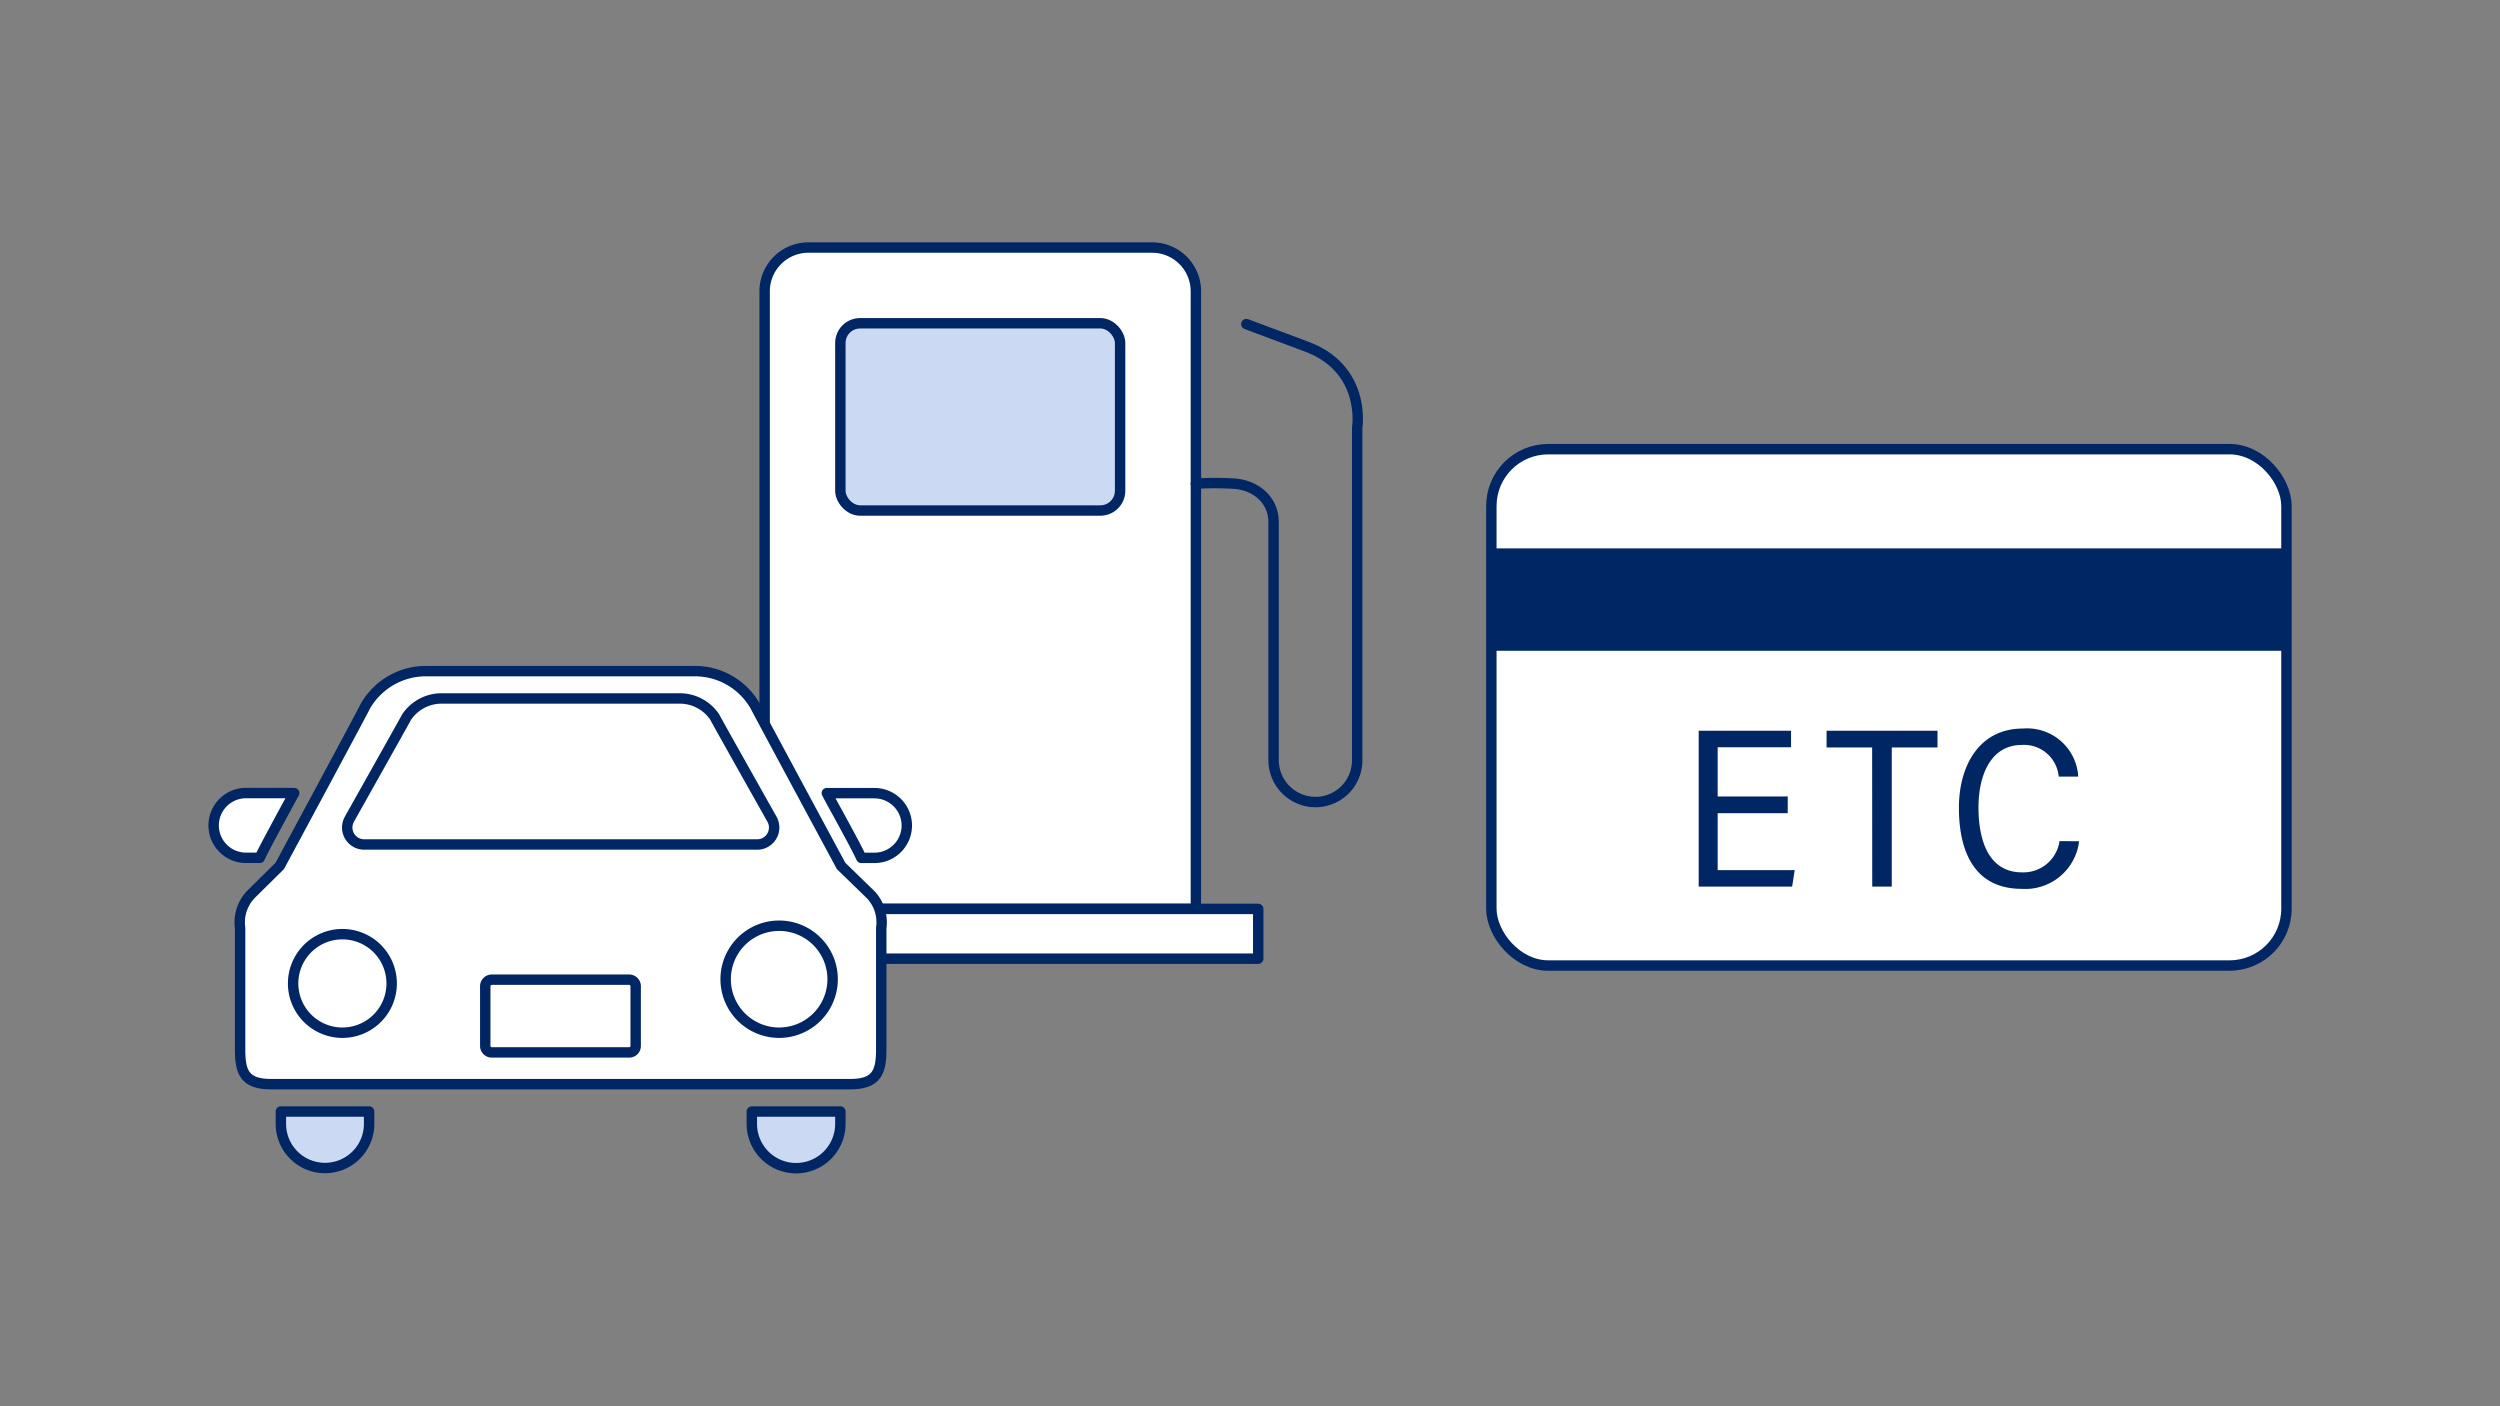
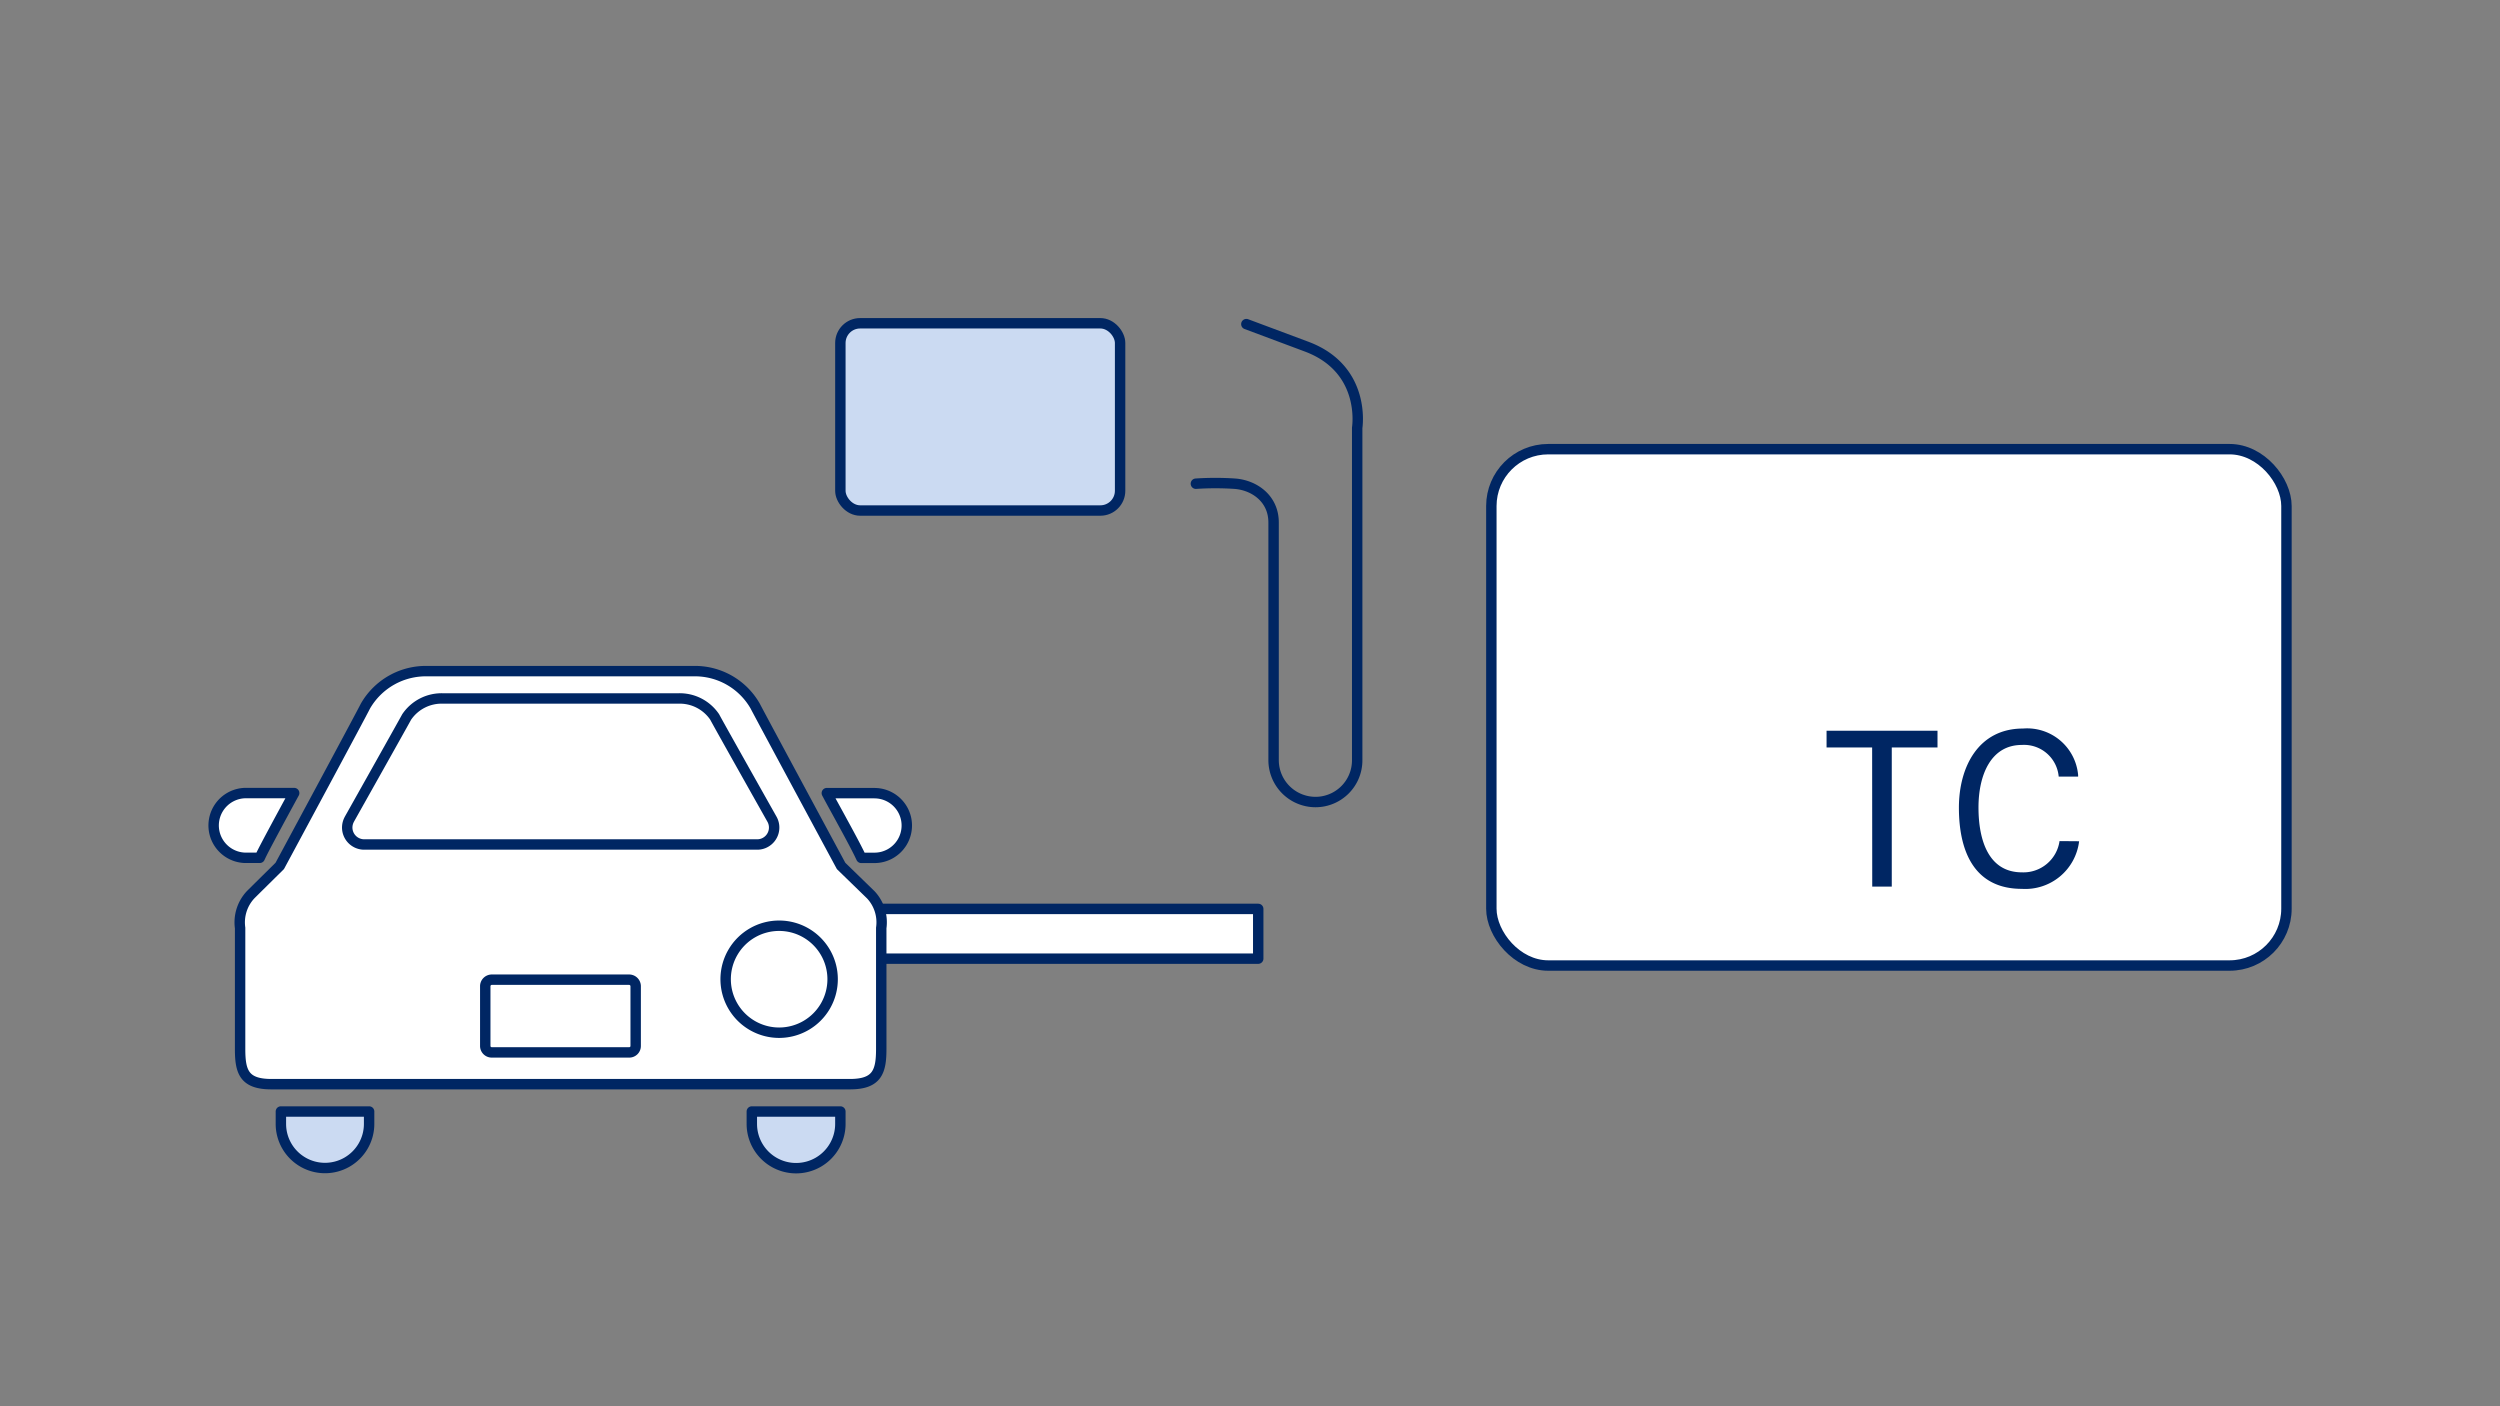
<svg xmlns="http://www.w3.org/2000/svg" id="image" viewBox="0 0 480 270">
  <rect x="0" y="0" width="480" height="270" fill="#808080" stroke="none" />
-   <path d="M155.21,47.53h66a8.4,8.4,0,0,1,8.4,8.4V174.51a0,0,0,0,1,0,0h-82.8a0,0,0,0,1,0,0V55.92A8.4,8.4,0,0,1,155.21,47.53Z" fill="#fff" stroke="#002663" stroke-linecap="round" stroke-linejoin="round" stroke-width="2" />
  <rect x="161.35" y="62.07" width="53.71" height="35.95" rx="3.79" fill="#cbdaf2" stroke="#002663" stroke-linecap="round" stroke-linejoin="round" stroke-width="2" />
  <rect x="134.83" y="174.51" width="106.75" height="9.55" fill="#fff" stroke="#002663" stroke-linecap="round" stroke-linejoin="round" stroke-width="2" />
  <path d="M229.61,92.87a57.15,57.15,0,0,1,7.46,0c3.78.28,7.46,2.88,7.46,7.44v45.63a8.05,8.05,0,0,0,8.05,8.05h0a8,8,0,0,0,8-8.05V82.14s1.84-11.27-9.72-15.59l-11.56-4.32" fill="none" stroke="#002663" stroke-linecap="round" stroke-linejoin="round" stroke-width="2" />
  <path id="パス_5711" data-name="パス 5711" d="M49.87,164.7c.58-1.26,1.7-3.34,3.66-7,.91-1.68,1.91-3.53,2.95-5.43h-9A6.21,6.21,0,1,0,47,164.7h2.87Z" fill="#fff" stroke="#002663" stroke-linecap="round" stroke-linejoin="round" stroke-width="2" />
  <path id="パス_5712" data-name="パス 5712" d="M167.81,152.28h-9.06c1,1.9,2.05,3.75,2.95,5.43,2,3.65,3.08,5.73,3.67,7h2.43a6.21,6.21,0,0,0,.19-12.42Z" fill="#fff" stroke="#002663" stroke-linecap="round" stroke-linejoin="round" stroke-width="2" />
  <path id="パス_5713" data-name="パス 5713" d="M53.93,215.79a8.47,8.47,0,0,0,16.94,0v-2.38H53.93Z" fill="#cbdaf2" stroke="#002663" stroke-linecap="round" stroke-linejoin="round" stroke-width="2" />
  <path id="パス_5714" data-name="パス 5714" d="M144.35,215.79a8.48,8.48,0,0,0,17,0v-2.38h-17Z" fill="#cbdaf2" stroke="#002663" stroke-linecap="round" stroke-linejoin="round" stroke-width="2" />
  <path d="M161.49,166.26S145.8,137.15,145,135.57a13.32,13.32,0,0,0-11.95-6.71H82.16a13.39,13.39,0,0,0-12,6.71c-.77,1.58-16.45,30.69-16.45,30.69s-5.21,5.14-5.61,5.55a7.76,7.76,0,0,0-2,6.36v23.27c0,4.35.78,6.72,6,6.72h111.1c5.18,0,6-2.38,6-6.72V178.17a7.72,7.72,0,0,0-2-6.36Z" fill="#fff" stroke="#002663" stroke-linecap="round" stroke-linejoin="round" stroke-width="2" />
  <path d="M67.08,157.29s10.35-18.42,11-19.63a8.1,8.1,0,0,1,7.07-3.55h45a8.1,8.1,0,0,1,7.07,3.55c.62,1.21,11,19.63,11,19.63a3.26,3.26,0,0,1-1.25,4.44h0a3.19,3.19,0,0,1-1.45.41H69.8a3.26,3.26,0,0,1-3.13-3.39,3.32,3.32,0,0,1,.42-1.47Z" fill="#fff" stroke="#002663" stroke-linecap="round" stroke-linejoin="round" stroke-width="2" />
-   <path d="M65.69,198.28a9.46,9.46,0,1,1,.1,0Z" fill="#fff" stroke="#002663" stroke-linecap="round" stroke-linejoin="round" stroke-width="2" />
  <path d="M122.05,200.81a1.23,1.23,0,0,1-1.23,1.25H94.43a1.24,1.24,0,0,1-1.26-1.22h0V189.34a1.26,1.26,0,0,1,1.26-1.24h26.36a1.26,1.26,0,0,1,1.26,1.24v11.47Z" fill="#fff" stroke="#002663" stroke-linecap="round" stroke-linejoin="round" stroke-width="2" />
  <path d="M149.53,198.28a10.27,10.27,0,1,1,.13,0h-.13Z" fill="#fff" stroke="#002663" stroke-linecap="round" stroke-linejoin="round" stroke-width="2" />
  <rect id="長方形_6852" data-name="長方形 6852" x="286.34" y="86.24" width="152.66" height="99.14" rx="10.91" fill="#fff" stroke="#002663" stroke-linecap="round" stroke-linejoin="round" stroke-width="2" />
  <g id="Group_13656" data-name="Group 13656">
-     <path id="Path_5961" data-name="Path 5961" d="M343.24,156.13H329.79v10.93h14.8l-.5,3.17H326.15V140.3h17.73v3.18H329.79v9.44h13.46Z" fill="#002663" />
    <path id="Path_5962" data-name="Path 5962" d="M359.45,143.51H350.7V140.3H372v3.21h-8.78v26.72h-3.75Z" fill="#002663" />
    <path id="Path_5963" data-name="Path 5963" d="M399.19,161.52a10.4,10.4,0,0,1-11,9.14c-8.76,0-12.08-6.65-12.08-15.6,0-7.88,3.8-15.18,12.29-15.18A9.83,9.83,0,0,1,399,148.8l0,.31h-3.73a6.68,6.68,0,0,0-7.09-6.08c-5.9,0-8.31,5.72-8.31,12s1.92,12.46,8.34,12.46a7,7,0,0,0,7.22-6Z" fill="#002663" />
  </g>
-   <rect x="286.34" y="105.29" width="152.66" height="19.66" fill="#002663" />
</svg>